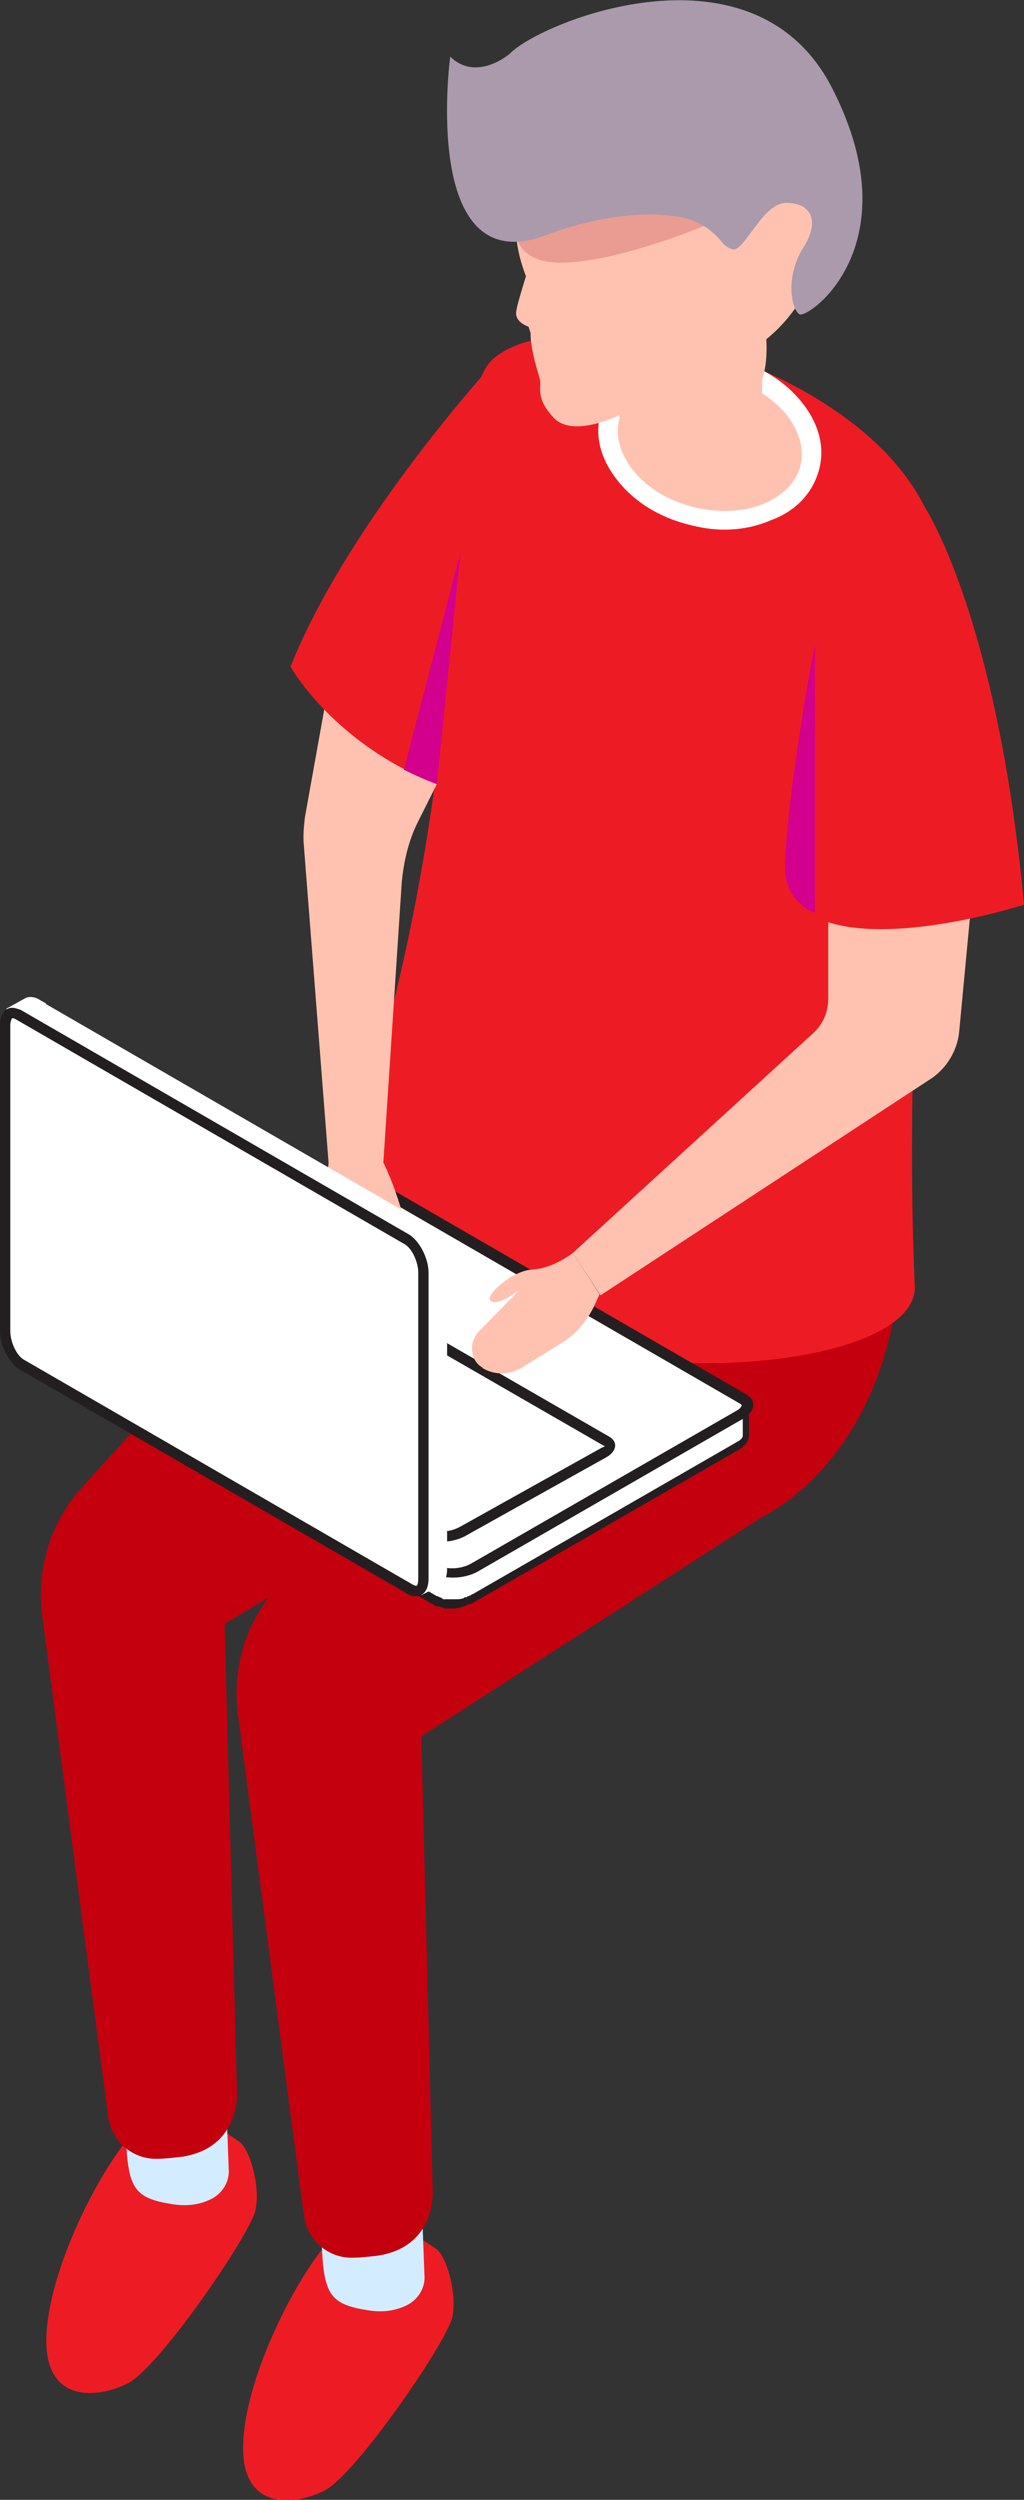
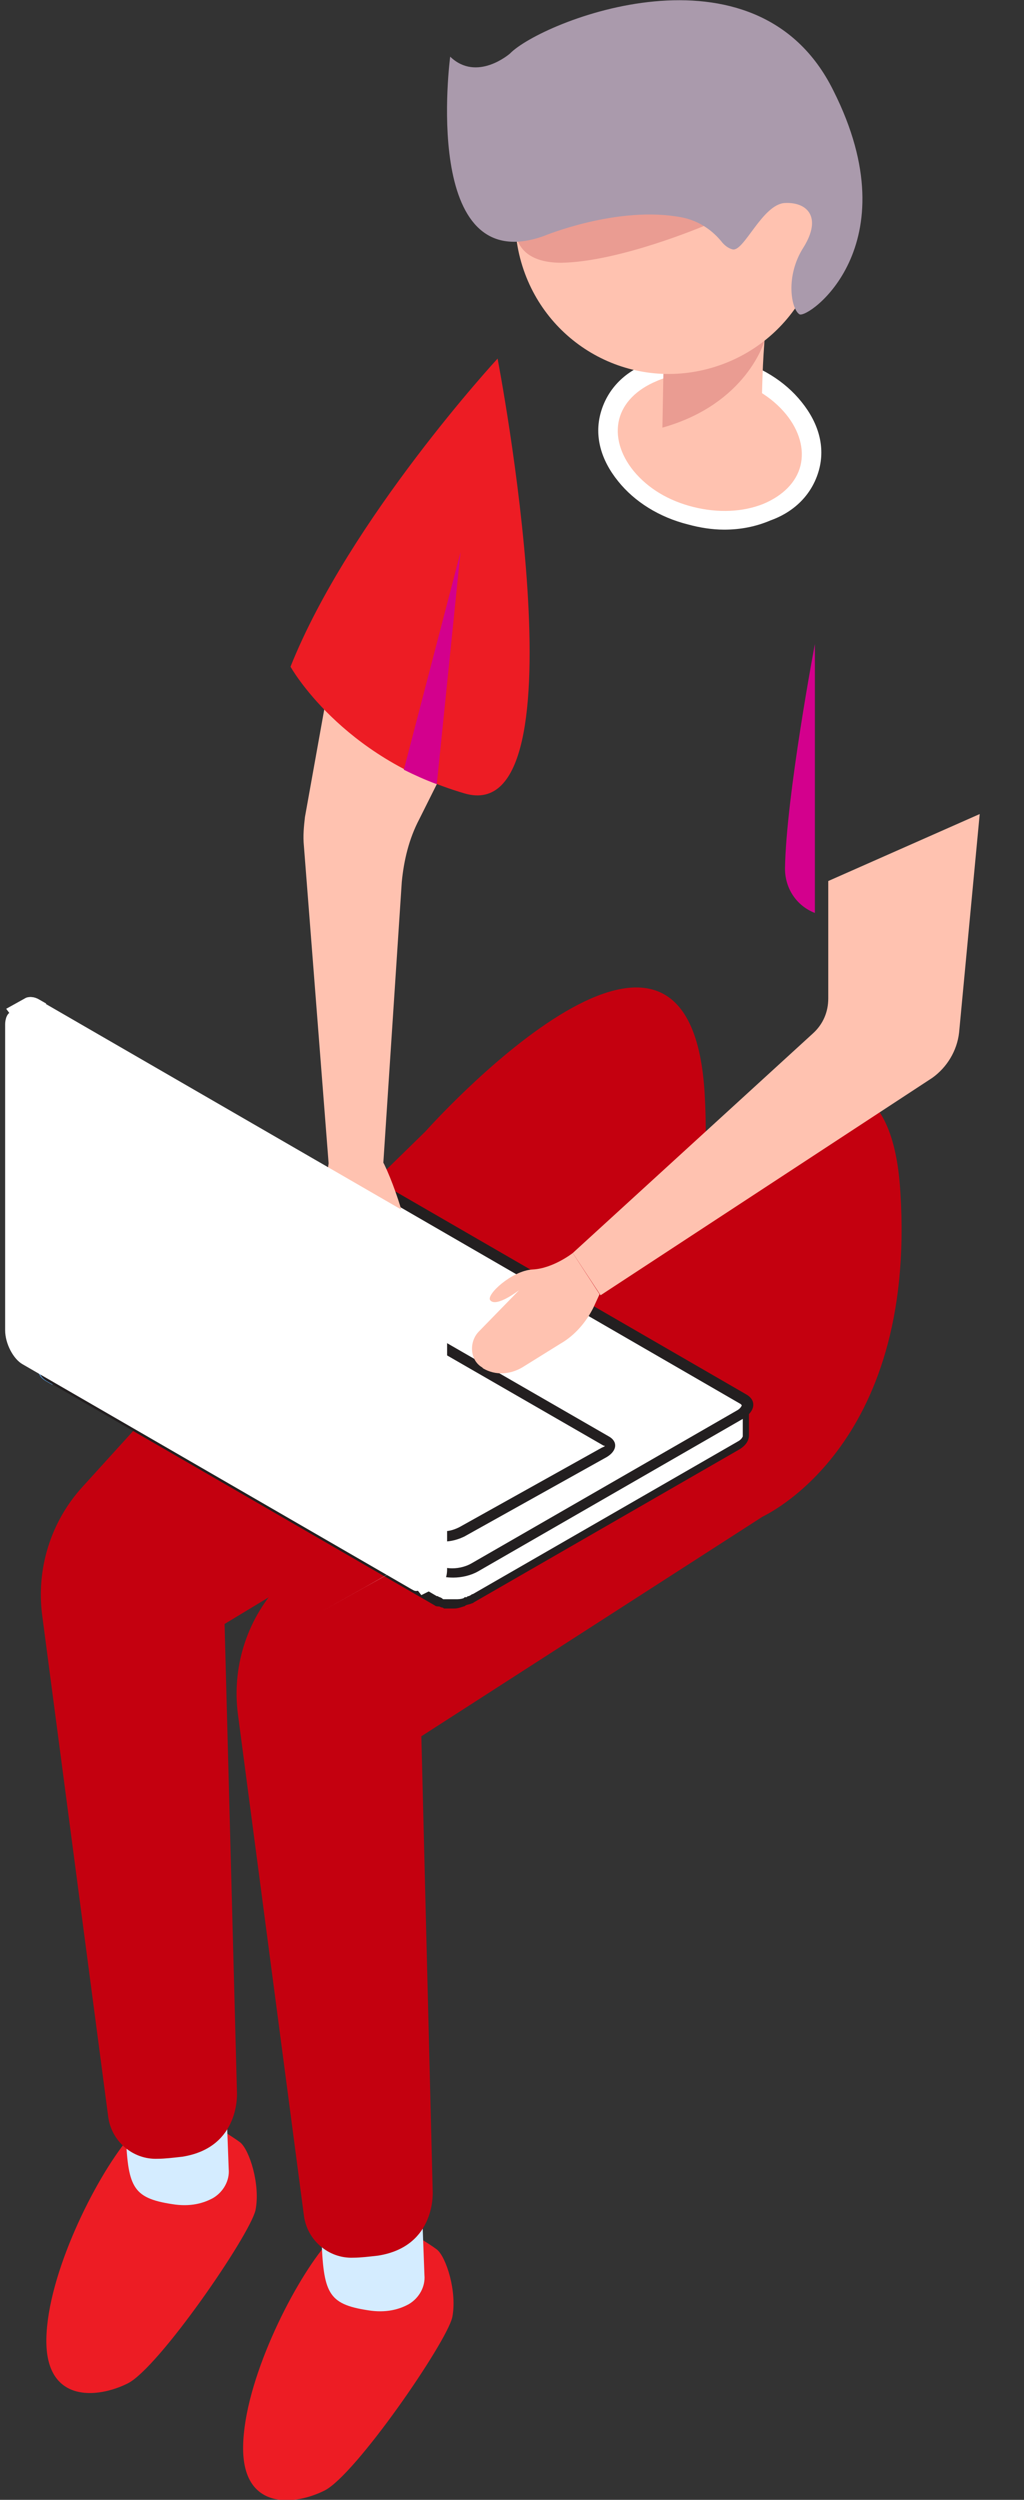
<svg xmlns="http://www.w3.org/2000/svg" id="Ñëîé_1" x="0px" y="0px" viewBox="0 0 99.4 242.6" style="enable-background:new 0 0 99.4 242.6;" xml:space="preserve">
  <rect x="0" y="0" width="99.4" height="242.6" fill="#333333" stroke="none" />
  <style type="text/css"> .st0{fill:#FFFFFF;} .st1{fill:#232323;} .st2{fill:#990013;} .st3{fill:#C4000F;} .st4{fill:#FCE8EE;} .st5{fill:#F0FFFF;} .st6{fill:#AA9AAC;} .st7{fill:#C4E3FF;} .st8{fill:#E2C8CF;} .st9{fill:#1B4263;} .st10{fill:#938496;} .st11{fill:none;stroke:#C4000F;stroke-width:1.33;stroke-miterlimit:10;} .st12{fill:#231F20;} .st13{fill:url(#SVGID_1_);} .st14{opacity:0.67;} .st15{fill:#242993;} .st16{opacity:0.51;} .st17{fill:#4553C7;} .st18{fill:#B7B7B7;} .st19{fill:#3F38FC;} .st20{fill:url(#SVGID_2_);} .st21{fill:url(#SVGID_3_);} .st22{fill:url(#SVGID_4_);} .st23{fill:url(#SVGID_5_);} .st24{fill:url(#SVGID_6_);} .st25{fill:url(#SVGID_7_);} .st26{fill:url(#SVGID_8_);} .st27{fill:url(#SVGID_9_);} .st28{fill:url(#SVGID_10_);} .st29{fill:url(#SVGID_11_);} .st30{fill:url(#SVGID_12_);} .st31{fill:url(#SVGID_13_);} .st32{fill:url(#SVGID_14_);} .st33{fill:#42FFFF;} .st34{fill:url(#SVGID_15_);} .st35{fill:url(#SVGID_16_);} .st36{fill:url(#SVGID_17_);} .st37{fill:url(#SVGID_18_);} .st38{fill:url(#SVGID_19_);} .st39{fill:url(#SVGID_20_);} .st40{fill:url(#SVGID_21_);} .st41{fill:url(#SVGID_22_);} .st42{fill:url(#SVGID_23_);} .st43{fill:url(#SVGID_24_);} .st44{fill:url(#SVGID_25_);} .st45{fill:url(#SVGID_26_);} .st46{fill:url(#SVGID_27_);} .st47{fill:url(#SVGID_28_);} .st48{fill:url(#SVGID_29_);} .st49{fill:url(#SVGID_30_);} .st50{fill:url(#SVGID_31_);} .st51{fill:url(#SVGID_32_);} .st52{fill:url(#SVGID_33_);} .st53{fill:url(#SVGID_34_);} .st54{fill:url(#SVGID_35_);} .st55{fill:url(#SVGID_36_);} .st56{fill:url(#SVGID_37_);} .st57{fill:#173D7A;} .st58{opacity:0.6;} .st59{fill:#396CAA;} .st60{fill:#ED1C24;} .st61{fill:#D4ECFF;} .st62{fill:#FFC2B0;} .st63{fill:#EA9C92;} .st64{fill:#D3008D;} .st65{fill:#5793CE;} .st66{opacity:0.95;fill:#232323;} .st67{fill:#E2B1A6;} .st68{fill:#F0F6FF;} .st69{fill:#FCD1C5;} .st70{fill:#24126A;} .st71{fill:#AA8383;} .st72{fill:#C4CCD6;} .st73{fill:#936D6D;} </style>
  <g>
    <g>
      <g>
        <path class="st60" d="M39.9,216.7c0,0-5.2-2.6-8.4,1.3c-3.2,3.9-7.8,13.1-7.9,19.4c-0.1,6.2,4.9,5.8,7.9,4.3 c3-1.5,11.8-14.3,12.4-16.8c0.5-2.5-0.6-5.9-1.5-6.6C41.6,217.7,39.9,216.7,39.9,216.7z" />
        <path class="st61" d="M41,215.4l0.2,5.4c0.1,1.1-0.5,2.2-1.5,2.8c-0.9,0.5-2.2,0.9-4,0.6c-3.9-0.6-4.3-1.7-4.5-7.1 C30.9,211.7,41,215.4,41,215.4z" />
        <g>
          <path class="st60" d="M20.8,206.3c0,0-5.2-2.6-8.4,1.3c-3.2,3.9-7.8,13.1-7.9,19.4c-0.1,6.2,4.9,5.8,7.9,4.3 c3-1.5,11.8-14.3,12.4-16.8c0.5-2.5-0.6-5.9-1.5-6.6C22.5,207.3,20.8,206.3,20.8,206.3z" />
          <path class="st61" d="M22,205.1l0.2,5.4c0.1,1.1-0.5,2.2-1.5,2.8c-0.9,0.5-2.2,0.9-4,0.6c-3.9-0.6-4.3-1.7-4.5-7.1 C11.8,201.4,22,205.1,22,205.1z" />
          <path class="st3" d="M68.4,106.1c-1.5-25.1-27.1,3.7-27.1,3.7L23.7,127L8,144.3c-3.1,3.4-4.5,8-3.9,12.5l6.4,48.6 c0.3,2.4,2.4,4.2,4.8,4.1c0.7,0,1.5-0.1,2.4-0.2c5.7-0.9,5.3-6.3,5.3-6.3l-1.2-45.4l33.1-20C54.8,137.6,69.9,131.2,68.4,106.1z" />
        </g>
        <path class="st3" d="M87.4,115.7c-1.5-25.1-27.1,3.7-27.1,3.7l-17.5,17.2L27,153.9c-3.1,3.4-4.5,8-3.9,12.5l6.4,48.6 c0.3,2.4,2.4,4.2,4.8,4.1c0.7,0,1.5-0.1,2.4-0.2c5.7-0.9,5.3-6.3,5.3-6.3l-1.1-44.1l33.1-21.3C73.9,147.2,89,140.7,87.4,115.7z" />
-         <path class="st60" d="M72.3,35.2c19.4,8,19,19.5,19,19.5s-3.8,42-2.5,70.1c0.5,11.7-62.4,12.6-53-18.7 c11.1-36.9,6.9-66.8,12.1-71.3C53.1,30.4,67.3,33.2,72.3,35.2z" />
        <path class="st62" d="M78.5,45.4c-1,3.9-6.2,6-11.5,4.6c-5.4-1.4-8.9-5.7-7.9-9.6c1-3.9,6.2-6,11.5-4.6 C76,37.2,79.6,41.5,78.5,45.4z" />
        <path class="st0" d="M70.3,51.4c-1.2,0-2.4-0.2-3.5-0.5c-2.8-0.7-5.2-2.2-6.8-4.2c-1.7-2.1-2.3-4.4-1.7-6.6 c0.6-2.2,2.2-4,4.7-4.9c2.4-0.9,5.2-1.1,8-0.4c2.8,0.7,5.2,2.2,6.8,4.2c1.7,2.1,2.3,4.4,1.7,6.6c-0.6,2.2-2.2,4-4.7,4.9 C73.4,51.1,71.9,51.4,70.3,51.4z M67.4,36.3c-1.3,0-2.6,0.2-3.7,0.7c-1.9,0.8-3.2,2.1-3.6,3.7c-0.4,1.6,0.1,3.4,1.4,5 c1.4,1.7,3.4,2.9,5.8,3.5c2.4,0.6,4.8,0.5,6.8-0.3c1.9-0.8,3.2-2.1,3.6-3.7l0,0c0.4-1.6-0.1-3.4-1.4-5c-1.4-1.7-3.4-2.9-5.8-3.5 C69.4,36.4,68.4,36.3,67.4,36.3z" />
        <path class="st62" d="M64.5,34.4c0,0,0.2,0.8-0.2,6.9c-0.1,1.9,6.7,3.7,8.4,2c1.7-1.7,1-3.6,1.5-10.1S64.5,34.4,64.5,34.4z" />
        <path class="st63" d="M74.2,33.1c0,0-1.7,6.1-9.9,8.4l0.1-5.5L74.2,33.1z" />
        <path class="st62" d="M79.4,17.6c2.1,8-2.7,16.1-10.7,18.2c-8,2.1-16.1-2.7-18.2-10.7c-2.1-8,2.7-16.1,10.7-18.2 S77.4,9.7,79.4,17.6z" />
-         <path class="st62" d="M65.9,43.4c0,0-1.4,1.4-2.6,0.7c-1.2-0.8-3-2.7-3.2-3.8c0,0-4.4,2.2-6.3,0.3c-1.9-2-1.2-3-1.4-3.8 c-0.2-0.8-0.9-2.8-0.9-4.5l-0.2-0.6c0,0-1.3-0.4-1.2-1.4c0.1-1,1.4-4.7,1.4-5.2c0.1-0.5-1.7-3.6-1.4-5.6c0.2-2,1.1-5,1.1-5 s6.3-11.8,17.1-7.6s5.7,23,5.7,23s1.1,4.9-0.3,7.6C72.1,40.1,65.9,43.4,65.9,43.4z" />
        <path class="st63" d="M68.4,21.9c0,0-8.2,3.5-13.9,3.6c-5.7,0-4.4-4.7-4.4-4.7l16.9-2.4L68.4,21.9z" />
        <path class="st6" d="M52.8,22.9c0,0,7.2-3,13.4-1.8c1.5,0.3,2.8,1.1,3.8,2.3c0.3,0.4,0.7,0.7,1.1,0.8c1.1,0.3,2.9-4.4,5.1-4.5 c2.2-0.1,3.6,1.4,1.8,4.3c-1.8,2.8-1.2,6-0.4,6.5s10.9-6.6,3.3-21.7C73.4-6.4,52.5,2.1,49.5,5.2c0,0-3.2,2.8-5.8,0.3 C43.7,5.5,40.8,27.2,52.8,22.9z" />
        <path class="st62" d="M80.4,85.5v11.4c0,1.3-0.5,2.5-1.5,3.4l-23.3,21.3l2.7,4.1l32.2-21.1c1.4-1,2.4-2.6,2.6-4.4L95.1,79 L80.4,85.5z" />
-         <path class="st60" d="M89.7,49.1c0,0,7.1,10.6,9.7,38.7c0,0-12.1,3.9-19,1.7C73.6,87.2,89.7,49.1,89.7,49.1z" />
        <path class="st64" d="M79.1,62.5c0,0-2.8,14.8-2.9,21.8c0,1.9,1.1,3.6,2.9,4.3l0,0V62.5z" />
      </g>
      <g>
        <path class="st65" d="M5.1,130l-1.4-0.2v3.1l0,0c0,0.4,0.2,0.8,0.7,1.1l0.7,0.4V130z" />
        <g>
          <path class="st0" d="M44,155.7c-0.2,0-0.4,0-0.6,0l-0.1,0c-0.1,0-0.2-0.1-0.2-0.1c0,0-0.1,0-0.1,0l-0.1-0.1 c-0.1,0-0.1,0-0.2-0.1c0,0-0.1,0-0.1,0L4.7,133.6c-0.2-0.1-0.5-0.3-0.5-0.6l0-0.4l0,0v-2.2l2.7,0.4L30.7,117 c0.6-0.3,1.3-0.5,2.1-0.5c0.6,0,1.2,0.1,1.6,0.3l33.4,19.3l4.8,0.6v2.6c0,0.3-0.3,0.7-0.8,1l-25.7,14.8c-0.1,0-0.2,0.1-0.2,0.1 l-0.3,0.1c-0.1,0-0.3,0.1-0.3,0.1c0,0-0.1,0-0.1,0c-0.4,0.1-0.6,0.1-0.9,0.2l-0.1,0L44,155.7z" />
          <path class="st12" d="M32.8,117c0.5,0,1,0.1,1.3,0.3l11.6,6.7l1.8,1l19.9,11.5l0.2,0.1l0.2,0l4.3,0.6l0,2.2c0,0-0.1,0.3-0.5,0.5 l-25.7,14.8c0,0,0,0,0,0c0,0,0,0,0,0c-0.1,0-0.2,0.1-0.2,0.1l-0.2,0.1c-0.1,0-0.1,0-0.2,0.1l-0.1,0c-0.1,0-0.1,0-0.2,0.1 c-0.3,0.1-0.5,0.1-0.8,0.1h0l-0.1,0l-0.1,0c-0.1,0-0.1,0-0.2,0c-0.2,0-0.4,0-0.6,0c0,0-0.1,0-0.1,0c-0.1,0-0.1,0-0.2-0.1 c0,0,0,0,0,0l-0.2-0.1c-0.1,0-0.2-0.1-0.2-0.1l-0.1,0L5,133.1c-0.2-0.1-0.2-0.2-0.2-0.2l0-0.9l0,0v-1.2l2,0.3l0.3,0l0.3-0.2 l23.6-13.6C31.4,117.2,32.1,117,32.8,117 M32.8,116c-0.8,0-1.7,0.2-2.4,0.6L6.9,130.2l-3.1-0.4v3.1l0,0c0,0.4,0.2,0.8,0.7,1.1 l37.7,21.8c0.1,0.1,0.3,0.1,0.4,0.1v0c0.1,0,0.2,0.1,0.3,0.1c0.1,0,0.2,0.1,0.2,0.1c0,0,0.1,0,0.1,0c0.2,0,0.5,0,0.7,0 c0.1,0,0.2,0,0.2,0c0,0,0,0,0,0c0,0,0,0,0,0c0,0,0,0,0,0c0,0,0,0,0,0c0,0,0,0,0,0l0,0c0.3,0,0.6-0.1,0.9-0.2 c0.1,0,0.2-0.1,0.2-0.1c0.2-0.1,0.4-0.1,0.6-0.2v0c0.1,0,0.2-0.1,0.2-0.1l25.7-14.8c0.7-0.4,1-0.9,1-1.4v-3.1l-5.2-0.7 l-19.9-11.5l-1.8-1l-11.6-6.7C34.1,116.1,33.5,116,32.8,116L32.8,116z" />
        </g>
        <g>
          <path class="st0" d="M44,152.6c-0.6,0-1.2-0.1-1.6-0.3L4.7,130.5c-0.2-0.1-0.5-0.3-0.5-0.6c0-0.3,0.3-0.6,0.8-0.9l25.7-14.8 c0.6-0.3,1.3-0.5,2.1-0.5c0.6,0,1.2,0.1,1.6,0.3l37.7,21.8c0.2,0.1,0.5,0.3,0.5,0.6c0,0.3-0.3,0.6-0.8,0.9l-25.7,14.8 C45.5,152.4,44.8,152.6,44,152.6z" />
          <path class="st12" d="M32.8,114.1L32.8,114.1c0.5,0,1,0.1,1.3,0.3l37.7,21.8c0.2,0.1,0.2,0.2,0.2,0.2c0,0-0.1,0.3-0.5,0.5 l-25.7,14.8c-0.5,0.3-1.2,0.5-1.9,0.5c-0.5,0-1-0.1-1.3-0.3L5,130c-0.2-0.1-0.2-0.2-0.2-0.2c0,0,0.1-0.3,0.5-0.5l25.7-14.8 C31.4,114.2,32.1,114.1,32.8,114.1 M32.8,113.1c-0.8,0-1.7,0.2-2.4,0.6L4.8,128.5c-1.2,0.7-1.4,1.8-0.3,2.4l37.7,21.8 c0.5,0.3,1.1,0.4,1.8,0.4c0.8,0,1.7-0.2,2.4-0.6l25.7-14.8c1.2-0.7,1.4-1.8,0.3-2.4l-37.7-21.8 C34.1,113.2,33.5,113.1,32.8,113.1L32.8,113.1z" />
        </g>
        <g>
-           <path class="st0" d="M43.1,149.2c-0.5,0-0.9-0.1-1.3-0.3l-31.4-18.1c-0.1-0.1-0.3-0.2-0.3-0.4c0-0.2,0.2-0.4,0.6-0.7l13.8-7.7 c0.5-0.3,1.1-0.4,1.7-0.4c0.5,0,0.9,0.1,1.3,0.3l31.4,18.1c0.1,0.1,0.3,0.2,0.3,0.4c0,0.2-0.2,0.4-0.6,0.7l-13.8,7.7 C44.3,149.1,43.7,149.2,43.1,149.2z" />
+           <path class="st0" d="M43.1,149.2c-0.5,0-0.9-0.1-1.3-0.3l-31.4-18.1c-0.1-0.1-0.3-0.2-0.3-0.4c0-0.2,0.2-0.4,0.6-0.7c0.5-0.3,1.1-0.4,1.7-0.4c0.5,0,0.9,0.1,1.3,0.3l31.4,18.1c0.1,0.1,0.3,0.2,0.3,0.4c0,0.2-0.2,0.4-0.6,0.7l-13.8,7.7 C44.3,149.1,43.7,149.2,43.1,149.2z" />
          <path class="st12" d="M26.2,122L26.2,122c0.4,0,0.8,0.1,1,0.2l31.4,18.1c0,0,0,0,0.1,0c0,0.1-0.1,0.1-0.3,0.2l-13.8,7.7 c-0.4,0.2-0.9,0.4-1.5,0.4c-0.4,0-0.8-0.1-1-0.2l-31.4-18.1c0,0,0,0-0.1,0c0-0.1,0.1-0.1,0.3-0.2l13.8-7.7 C25.1,122.2,25.6,122,26.2,122 M26.2,121c-0.7,0-1.4,0.2-2,0.5l-13.8,7.7c-1,0.6-1.1,1.5-0.2,2l31.4,18.1 c0.4,0.2,0.9,0.3,1.5,0.3c0.7,0,1.4-0.2,2-0.5l13.8-7.7c1-0.6,1.1-1.5,0.2-2l-31.4-18.1C27.3,121.1,26.7,121,26.2,121L26.2,121z " />
        </g>
      </g>
      <path class="st62" d="M31.9,112.9l-0.4,2.6c-0.3,2.2-0.3,4.5,0.2,6.7l0.5,2.3c0.3,1.3,1.3,2.3,2.6,2.5l0,0c1,0.2,2-0.5,2.1-1.6 l0.6-5.6c0,0,1.4,1.9,2.1,1.9c0.7,0-0.8-5.6-2.3-8.7C35.7,109.9,31.9,112.9,31.9,112.9z" />
      <path class="st62" d="M44.7,71.5l-4,8c-1,1.9-1.5,4-1.7,6.1l-1.8,27.4l-5.3-0.1l-2.4-30.8c-0.1-1,0-1.9,0.1-2.8l2.8-15.6 L44.7,71.5z" />
      <g>
        <g>
          <path class="st0" d="M40.9,154.8l-3.2-4.1L4.5,131.4c-1.1-0.6-1.9-2.3-1.9-3.7l0-27.2l-1.9-2.5l1.8-1l0,0 c0.3-0.2,0.8-0.2,1.3,0.1l37.7,21.8c1.1,0.6,1.9,2.3,1.9,3.7l0,29.7c0,0.8-0.3,1.4-0.7,1.6l0,0L40.9,154.8z" />
        </g>
        <g>
          <path class="st0" d="M17.9,139.1l-2.4-1.4l-13-22.5l0-14.8l-1.9-2.5l1.8-1l0,0c0.3-0.2,0.8-0.2,1.3,0.1l37.7,21.8 c0.6,0.3,1.1,0.9,1.4,1.7L17.9,139.1z" />
        </g>
        <g>
          <path class="st0" d="M1.5,99l-0.8-1.1l1.8-1l0,0c0.3-0.2,0.8-0.2,1.3,0.1l0.7,0.4L1.5,99z" />
        </g>
        <g>
          <path class="st0" d="M41.8,119c0.8,0.7,1.5,2,1.6,3.2l-3.7,2.1l-1.8-3.1L41.8,119z" />
        </g>
        <g>
          <path class="st0" d="M40.4,154.4c-0.2,0-0.3-0.1-0.5-0.2L2.2,132.4c-0.9-0.5-1.7-2-1.7-3.3l0-29.7c0-0.5,0.2-1.2,0.7-1.2 c0.2,0,0.3,0.1,0.5,0.2l37.7,21.8c0.9,0.5,1.7,2,1.7,3.3l0,29.7C41.1,153.8,40.9,154.4,40.4,154.4L40.4,154.4z" />
-           <path class="st12" d="M1.2,98.8c0,0,0.1,0,0.3,0.1l37.7,21.8c0.8,0.4,1.4,1.8,1.4,2.8l0,29.7c0,0.5-0.1,0.7-0.2,0.7 c0,0-0.1,0-0.3-0.1L2.4,132c-0.8-0.4-1.4-1.8-1.4-2.8l0-29.7C1,99,1.2,98.8,1.2,98.8L1.2,98.8 M1.2,97.8c-0.7,0-1.2,0.6-1.2,1.7 l0,29.7c0,1.4,0.9,3.1,1.9,3.7l37.7,21.8c0.3,0.2,0.5,0.2,0.8,0.2c0.7,0,1.2-0.6,1.2-1.7l0-29.7c0-1.4-0.9-3.1-1.9-3.7L2,98 C1.7,97.9,1.4,97.8,1.2,97.8L1.2,97.8z" />
        </g>
      </g>
      <path class="st62" d="M58.2,125.6l-0.6,1.3c-0.7,1.4-1.8,2.7-3.2,3.5l-3.7,2.3c-1.2,0.7-2.6,0.8-3.8,0.1c0,0-0.1-0.1-0.1-0.1 c-1.2-0.7-1.3-2.5-0.3-3.5l3.9-4c0,0-2.2,1.7-2.8,1c-0.5-0.5,2.1-2.9,4.1-3c2-0.1,3.9-1.6,3.9-1.6L58.2,125.6z" />
      <path class="st60" d="M48.3,34.8c0,0-14.4,15.6-20.1,29.9c0,0,4.9,8.8,16.9,12.3C57.1,80.5,48.3,34.8,48.3,34.8z" />
      <path class="st64" d="M42.4,76.1l2.3-22.5l-5.5,21.1C40.2,75.2,41.3,75.7,42.4,76.1z" />
    </g>
  </g>
</svg>